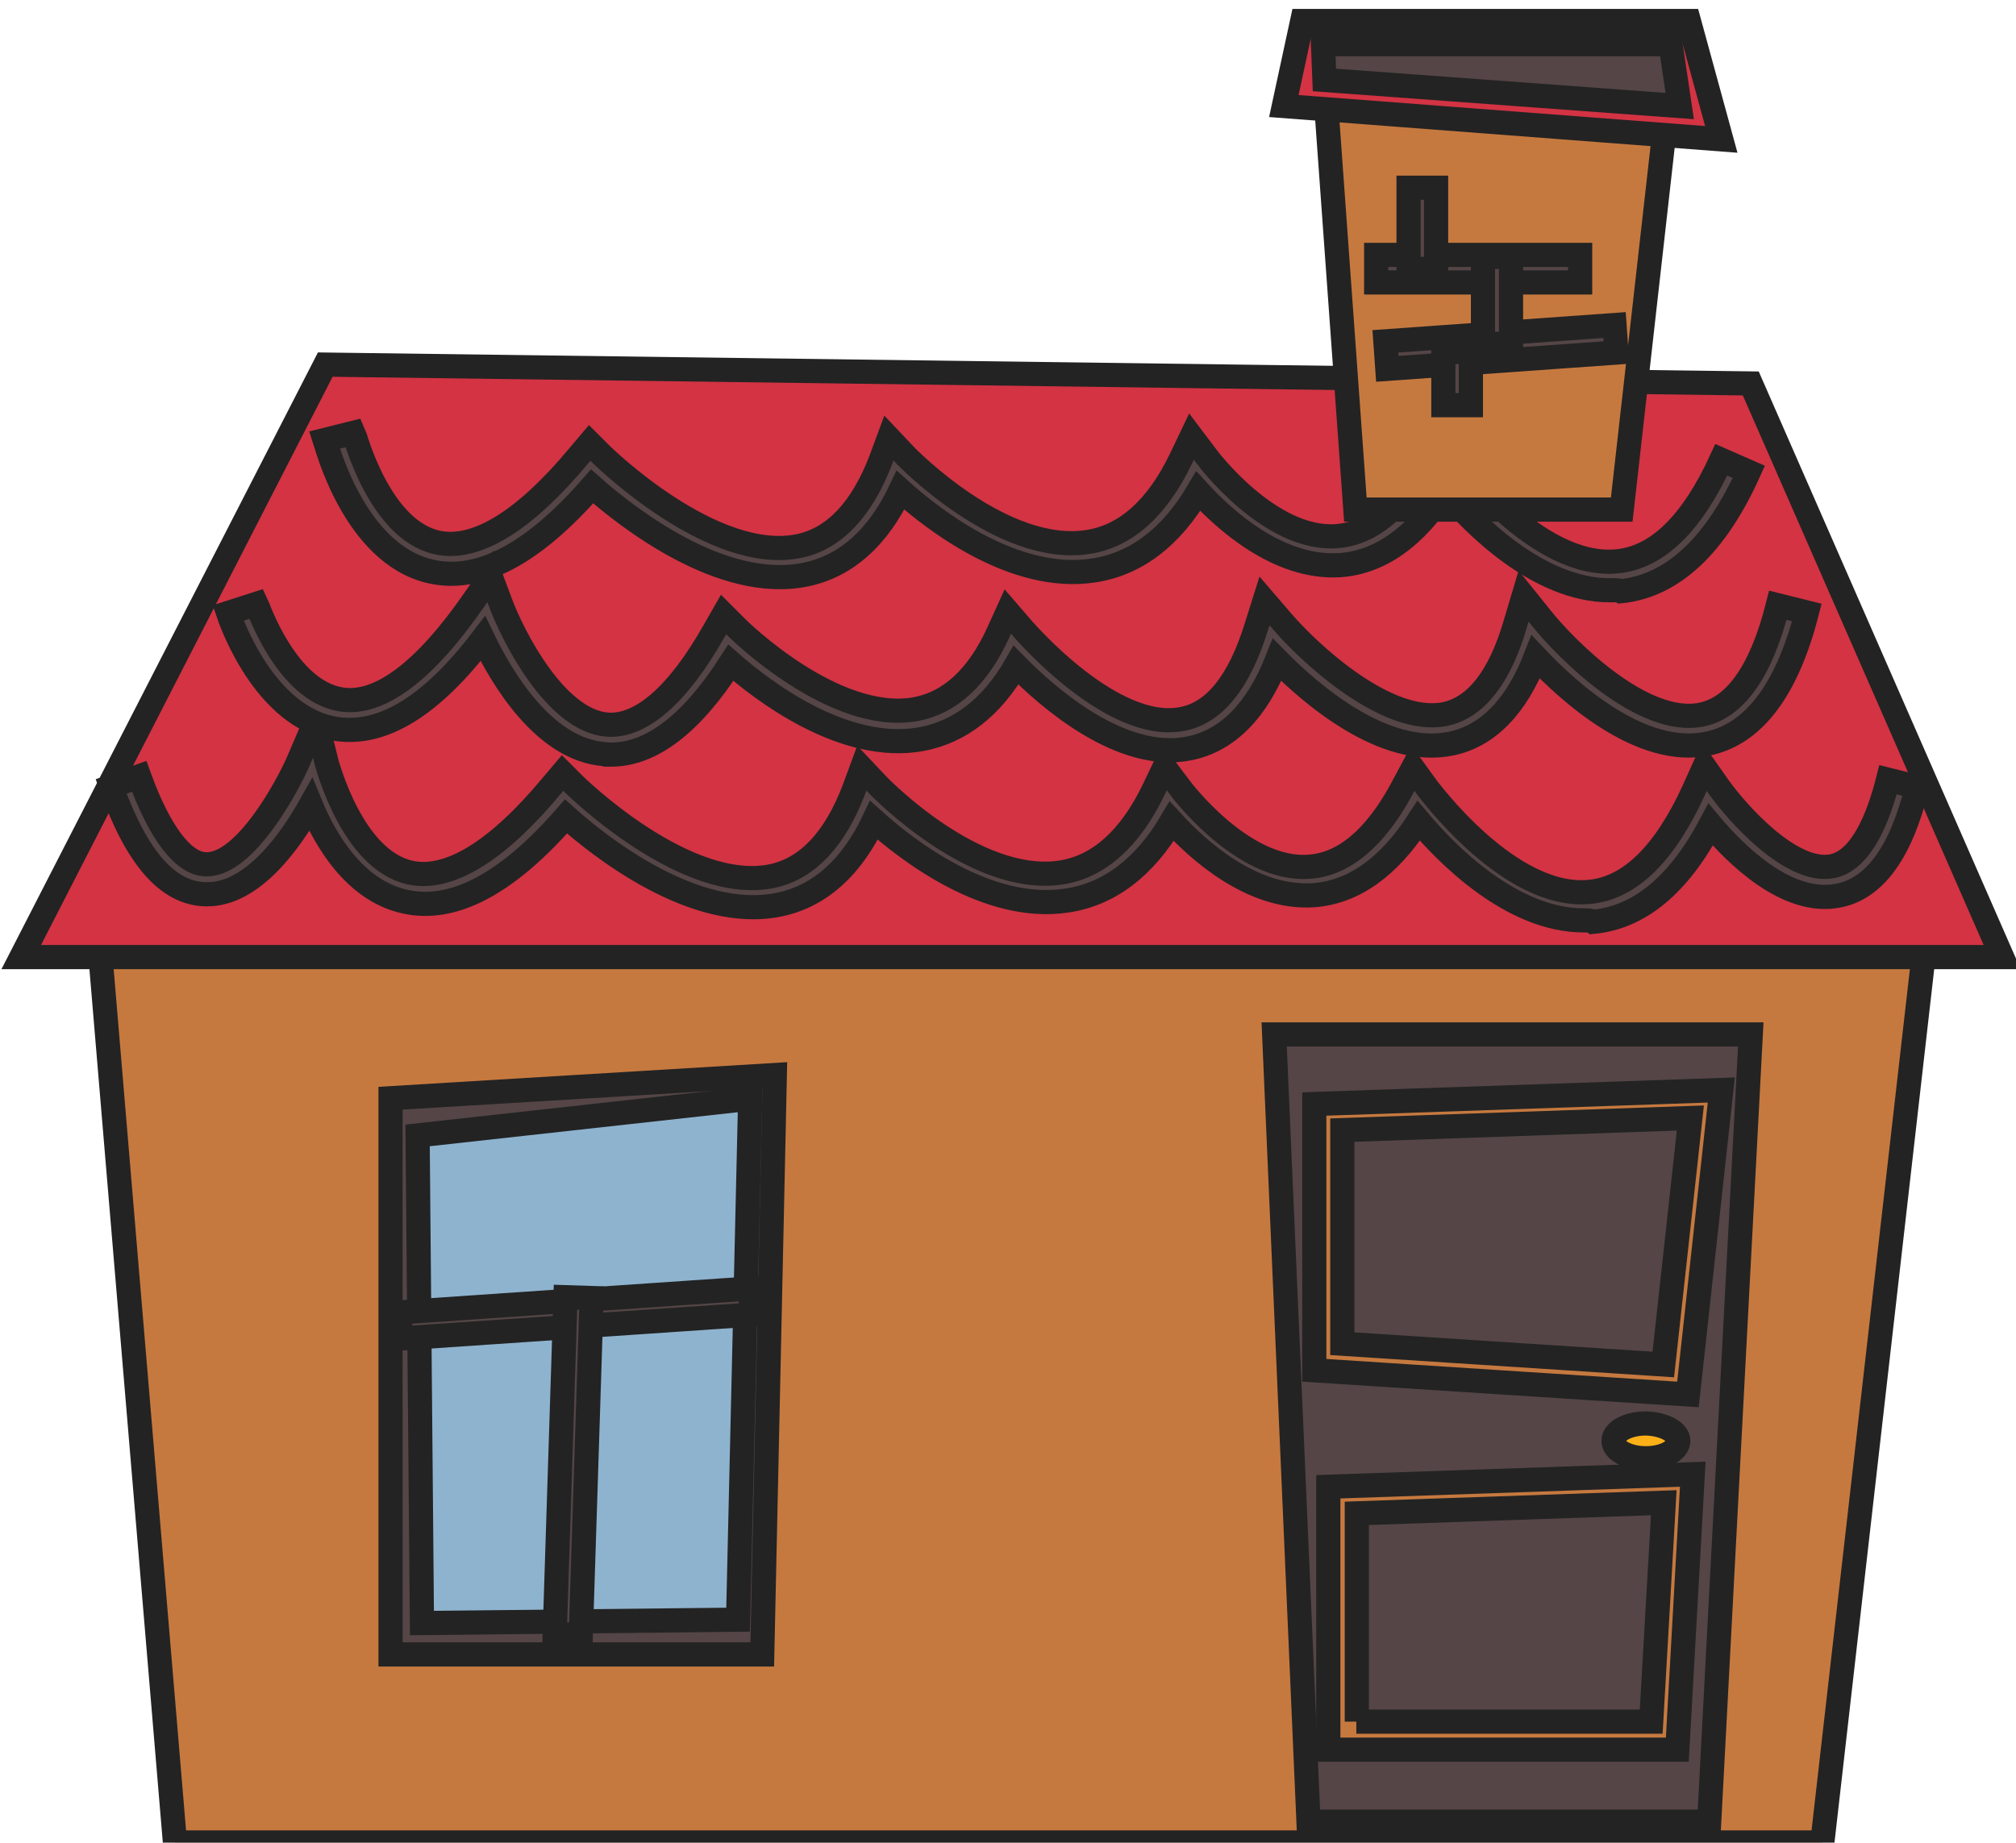
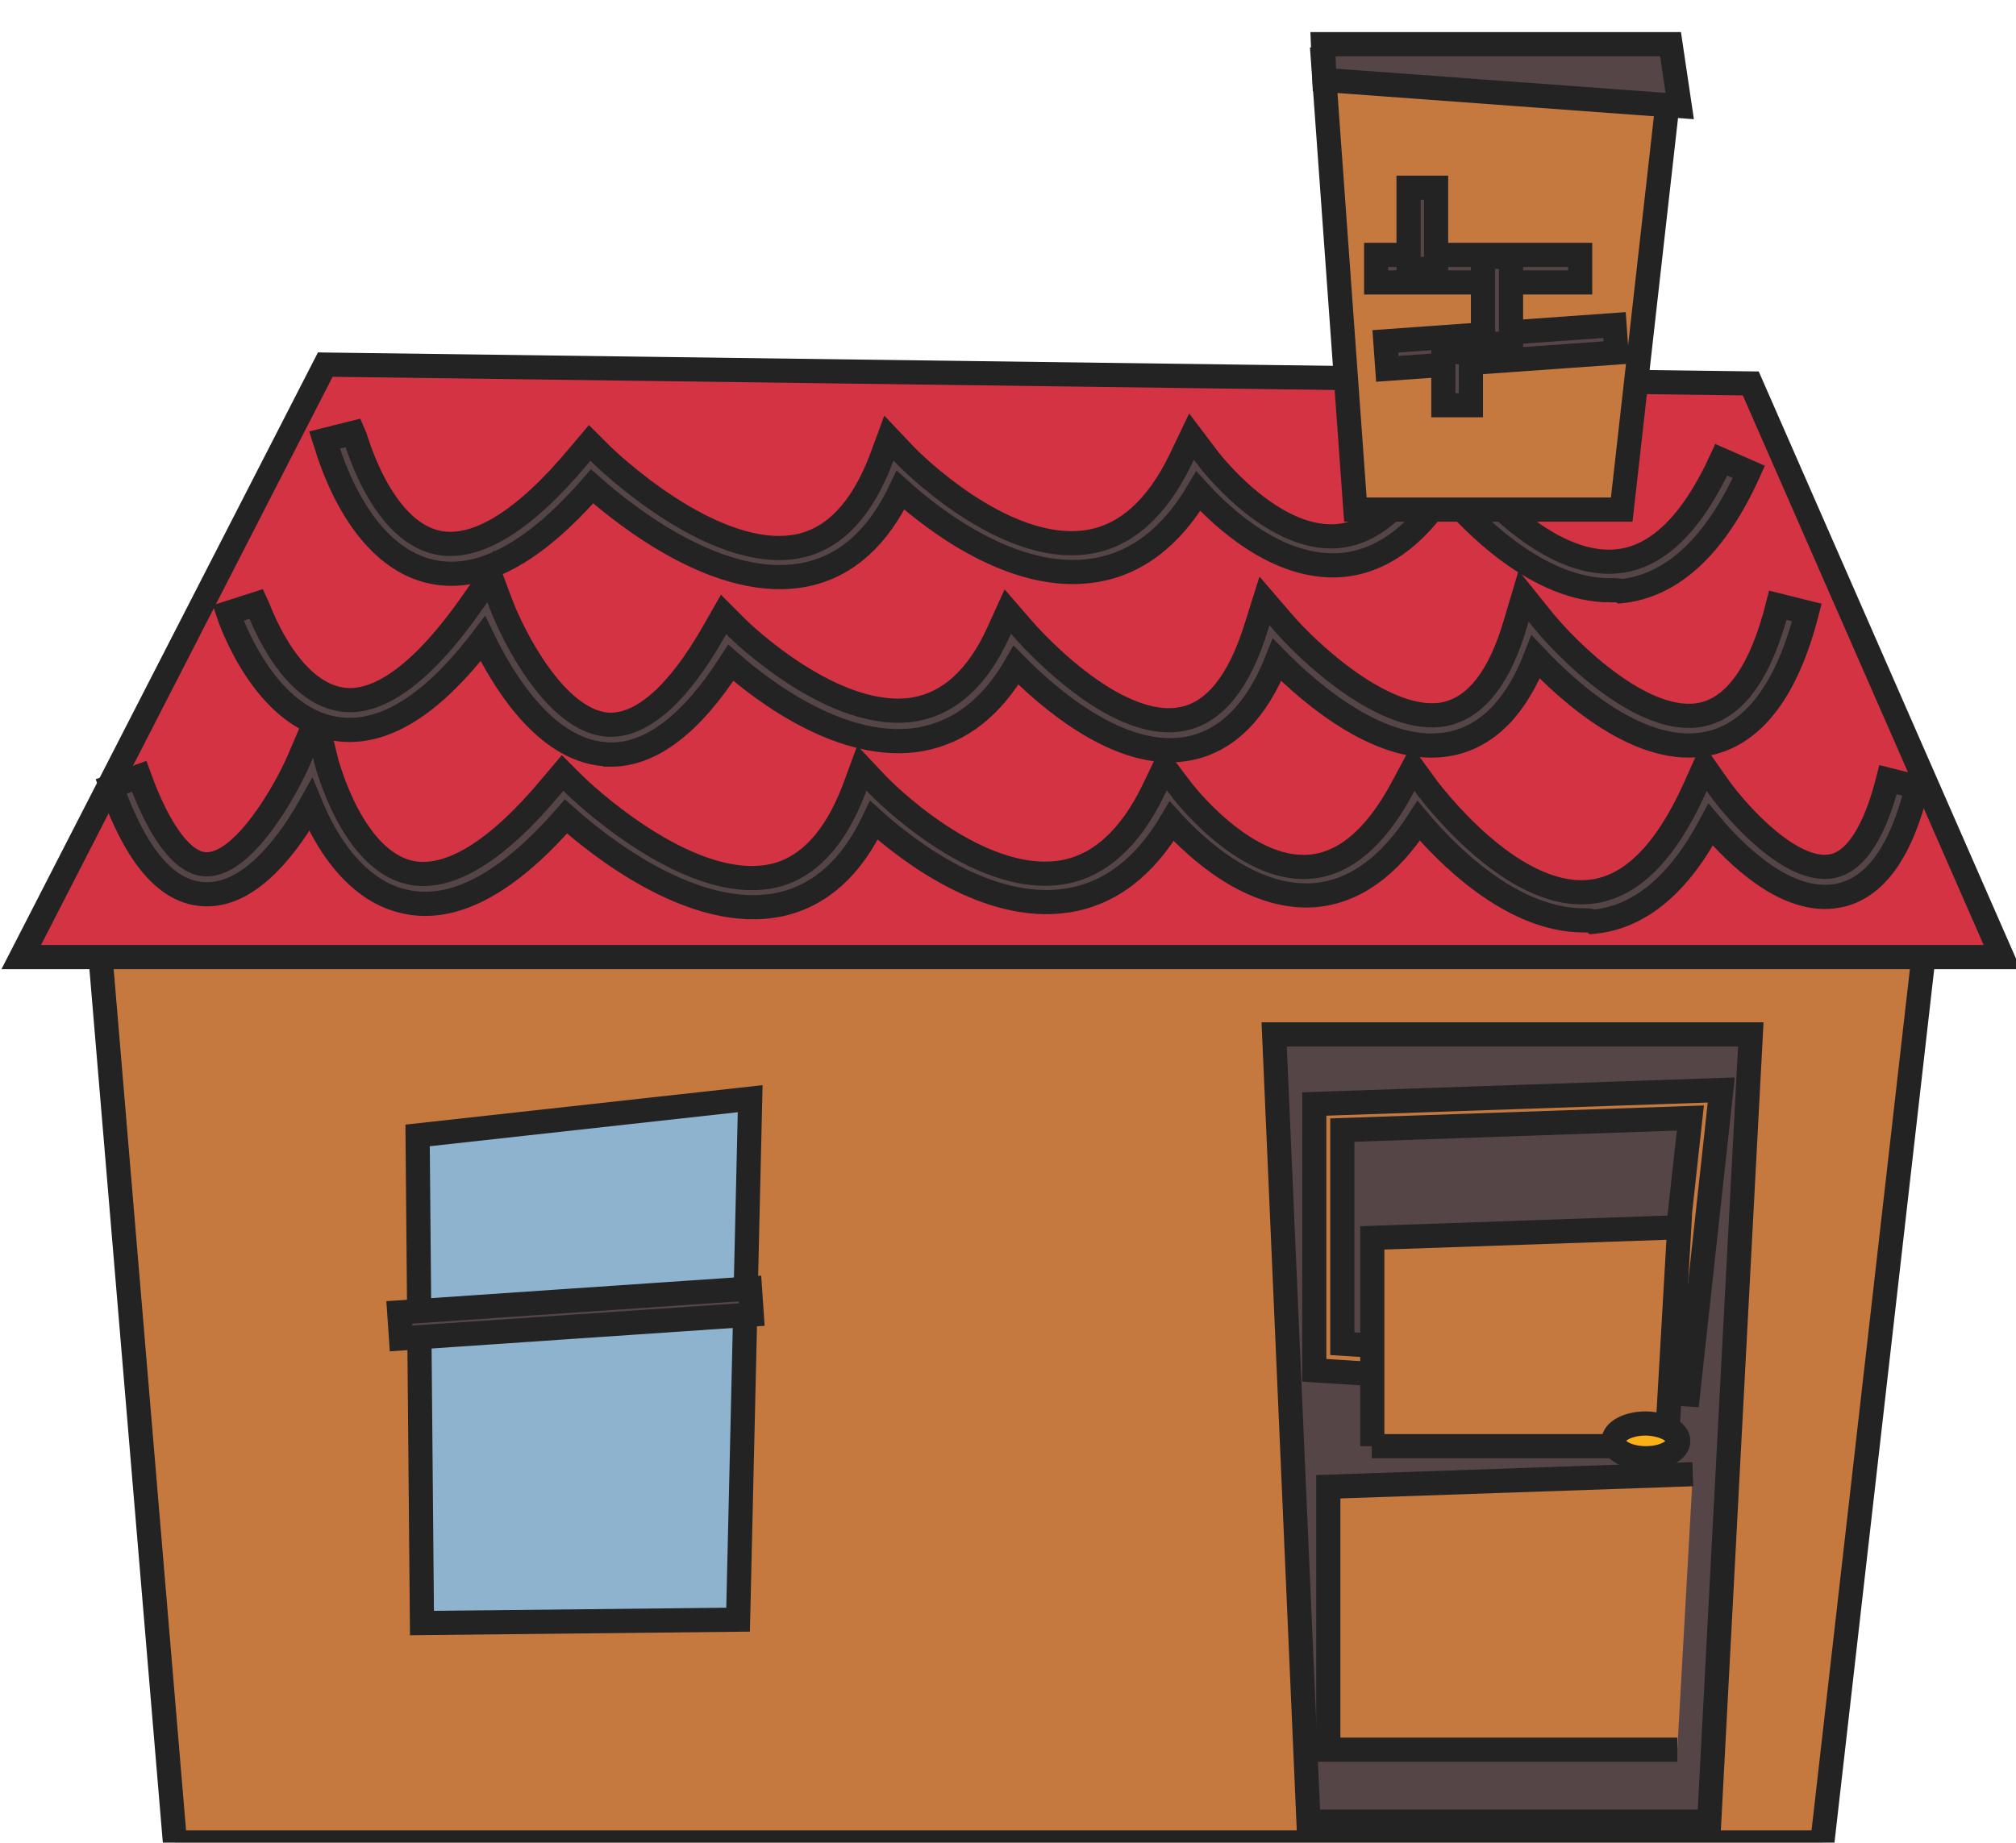
<svg xmlns="http://www.w3.org/2000/svg" xmlns:ns1="http://www.inkscape.org/namespaces/inkscape" xmlns:ns2="http://sodipodi.sourceforge.net/DTD/sodipodi-0.dtd" width="11.052mm" height="10.104mm" viewBox="0 0 11.052 10.104" version="1.1" id="svg16261" ns1:version="1.2.2 (732a01da63, 2022-12-09)" ns2:docname="2024-SK-07_house.svg">
  <ns2:namedview id="namedview16263" pagecolor="#ffffff" bordercolor="#666666" borderopacity="1.0" ns1:showpageshadow="2" ns1:pageopacity="0.0" ns1:pagecheckerboard="0" ns1:deskcolor="#d1d1d1" ns1:document-units="mm" showgrid="false" ns1:zoom="0.73940797" ns1:cx="532.18253" ns1:cy="472.67546" ns1:window-width="1920" ns1:window-height="991" ns1:window-x="-9" ns1:window-y="-9" ns1:window-maximized="1" ns1:current-layer="layer1" />
  <defs id="defs16258" />
  <g ns1:label="Layer 1" ns1:groupmode="layer" id="layer1" transform="translate(36.3,-23.574)">
    <g id="g3302" transform="matrix(0.265,0,0,0.265,-40.845,-7.459)">
      <g id="g3262">
        <polygon class="st34" points="57.1,135.52 46.31,129.7 19.14,135.83 20.77,155.23 54.85,155.23 " id="polygon3248" style="fill:#c6793f;stroke:#232323;stroke-width:0.5;stroke-miterlimit:10" />
        <g id="g3260">
          <g id="g3256">
            <polygon class="st35" points="58.57,136.91 17.59,136.91 23.88,124.65 53.37,125.04 " id="polygon3250" style="fill:#d33343;stroke:#232323;stroke-width:0.5;stroke-miterlimit:10" />
            <path class="st36" d="m 50.46,129.32 c -1.49,0 -2.84,-1.38 -3.41,-2.06 -0.62,0.96 -1.35,1.48 -2.18,1.54 -1.28,0.08 -2.4,-0.95 -2.93,-1.53 -0.56,0.95 -1.29,1.51 -2.17,1.64 -1.63,0.25 -3.29,-1.03 -3.99,-1.66 -0.46,0.97 -1.11,1.56 -1.94,1.74 -1.76,0.38 -3.75,-1.21 -4.44,-1.82 -1.22,1.4 -2.34,1.99 -3.34,1.76 -1.58,-0.36 -2.16,-2.63 -2.19,-2.72 l 0.6,-0.15 c 0.01,0.02 0.52,2 1.72,2.27 0.8,0.18 1.81,-0.44 2.94,-1.8 l 0.22,-0.26 0.24,0.24 c 0.02,0.02 2.32,2.28 4.11,1.89 0.72,-0.16 1.28,-0.76 1.67,-1.77 l 0.17,-0.46 0.34,0.36 c 0.02,0.02 2,2.07 3.78,1.79 0.78,-0.12 1.43,-0.7 1.92,-1.72 l 0.22,-0.46 0.31,0.41 c 0.01,0.02 1.31,1.75 2.69,1.65 0.71,-0.05 1.36,-0.59 1.91,-1.61 l 0.24,-0.43 0.29,0.4 c 0.02,0.02 1.7,2.33 3.37,2.16 0.83,-0.08 1.55,-0.79 2.15,-2.1 l 0.57,0.25 c -0.69,1.53 -1.58,2.36 -2.65,2.47 -0.06,-0.03 -0.14,-0.02 -0.22,-0.02 z" id="path3252" style="fill:#554546;stroke:#232323;stroke-width:0.5;stroke-miterlimit:10" />
            <path class="st36" d="m 49.91,136.15 c -1.49,0 -2.84,-1.38 -3.41,-2.06 -0.62,0.96 -1.35,1.48 -2.18,1.54 -1.28,0.08 -2.4,-0.95 -2.93,-1.53 -0.56,0.95 -1.29,1.51 -2.17,1.64 -1.63,0.25 -3.29,-1.03 -3.99,-1.66 -0.46,0.97 -1.11,1.56 -1.94,1.74 -1.76,0.38 -3.75,-1.21 -4.43,-1.82 -1.22,1.4 -2.34,1.99 -3.34,1.76 -1.03,-0.23 -1.64,-1.27 -1.94,-2 -0.42,0.75 -1.2,1.85 -2.14,1.85 -0.01,0 -0.02,0 -0.04,0 -0.78,-0.02 -1.42,-0.75 -1.95,-2.23 l 0.58,-0.21 c 0.42,1.16 0.91,1.81 1.38,1.82 0.01,0 0.01,0 0.02,0 0.79,0 1.66,-1.59 1.9,-2.15 l 0.36,-0.84 0.22,0.89 c 0.01,0.02 0.52,2 1.72,2.27 0.8,0.18 1.81,-0.44 2.94,-1.8 l 0.22,-0.26 0.24,0.24 c 0.02,0.02 2.32,2.28 4.11,1.89 0.72,-0.16 1.28,-0.76 1.67,-1.77 l 0.17,-0.46 0.34,0.36 c 0.02,0.02 2,2.07 3.78,1.8 0.78,-0.12 1.43,-0.7 1.92,-1.72 l 0.22,-0.46 0.31,0.41 c 0.01,0.02 1.31,1.76 2.69,1.65 0.71,-0.05 1.36,-0.59 1.91,-1.61 l 0.23,-0.43 0.29,0.4 c 0.02,0.02 1.71,2.33 3.37,2.16 0.83,-0.08 1.55,-0.79 2.15,-2.1 l 0.22,-0.49 0.31,0.44 c 0.36,0.5 1.48,1.78 2.33,1.62 0.62,-0.12 0.97,-1.04 1.16,-1.79 l 0.6,0.15 c -0.33,1.35 -0.88,2.11 -1.64,2.25 -1.05,0.2 -2.11,-0.85 -2.63,-1.47 -0.66,1.24 -1.47,1.92 -2.43,2.01 -0.04,-0.03 -0.12,-0.03 -0.2,-0.03 z" id="path3254" style="fill:#554546;stroke:#232323;stroke-width:0.5;stroke-miterlimit:10" />
          </g>
          <path class="st36" d="m 29.79,132.72 c -0.05,0 -0.09,0 -0.14,-0.01 -1.25,-0.1 -2.12,-1.58 -2.51,-2.39 -1.05,1.38 -2.06,2.01 -3.02,1.87 -1.52,-0.22 -2.22,-2.31 -2.25,-2.4 l 0.59,-0.19 c 0.01,0.02 0.61,1.81 1.76,1.98 0.79,0.12 1.73,-0.6 2.74,-2.06 l 0.34,-0.49 0.21,0.56 c 0.25,0.67 1.13,2.42 2.2,2.51 0.7,0.05 1.46,-0.61 2.21,-1.93 l 0.2,-0.35 0.29,0.29 c 0.02,0.02 2,1.97 3.68,1.67 0.71,-0.13 1.29,-0.66 1.71,-1.58 l 0.2,-0.44 0.32,0.37 c 0.02,0.02 1.85,2.15 3.3,1.85 0.66,-0.13 1.17,-0.77 1.52,-1.9 l 0.17,-0.54 0.37,0.43 c 0.53,0.62 2.16,2.16 3.37,1.91 0.64,-0.14 1.13,-0.77 1.45,-1.87 l 0.17,-0.57 0.37,0.46 c 0.51,0.64 2.11,2.25 3.32,1.99 0.7,-0.15 1.23,-0.91 1.57,-2.26 l 0.6,0.15 c -0.41,1.6 -1.1,2.51 -2.04,2.71 -1.39,0.3 -2.89,-1.07 -3.57,-1.79 -0.4,1.03 -0.99,1.63 -1.74,1.79 -1.4,0.3 -2.93,-1.04 -3.61,-1.73 -0.42,1.06 -1.03,1.67 -1.81,1.83 -1.42,0.29 -2.95,-1.07 -3.59,-1.72 -0.5,0.87 -1.16,1.38 -1.96,1.53 -1.6,0.29 -3.28,-1 -3.94,-1.58 -0.81,1.26 -1.64,1.9 -2.48,1.9 z" id="path3258" style="fill:#554546;stroke:#232323;stroke-width:0.5;stroke-miterlimit:10" />
        </g>
      </g>
      <g id="g3272">
-         <polygon class="st36" points="25.23,139.83 33.18,139.35 32.92,151.34 25.23,151.34 " id="polygon3264" style="fill:#554546;stroke:#232323;stroke-width:0.5;stroke-miterlimit:10" />
        <polygon class="st37" points="25.79,140.6 32.67,139.84 32.42,150.62 25.88,150.69 " id="polygon3266" style="fill:#8eb3cf;stroke:#232323;stroke-width:0.5;stroke-miterlimit:10" />
        <rect x="25.41" y="143.97" transform="matrix(0.998,-0.068,0.068,0.998,-9.739,2.308)" class="st36" width="7.27" height="0.54" id="rect3268" style="fill:#554546;stroke:#232323;stroke-width:0.5;stroke-miterlimit:10" />
-         <rect x="25.45" y="147.2" transform="matrix(0.032,-1,1,0.032,-119.388,171.657)" class="st36" width="6.97" height="0.54" id="rect3270" style="fill:#554546;stroke:#232323;stroke-width:0.5;stroke-miterlimit:10" />
      </g>
      <g id="g3282">
        <polygon class="st36" points="44.22,154.8 43.51,138.51 53.37,138.51 52.51,154.8 " id="polygon3274" style="fill:#554546;stroke:#232323;stroke-width:0.5;stroke-miterlimit:10" />
        <path class="st34" d="m 52.07,145.96 -7.73,-0.5 v -5.51 l 8.42,-0.29 z m -7.15,-1.05 6.64,0.43 0.56,-5.1 -7.2,0.25 z" id="path3276" style="fill:#c6793f;stroke:#232323;stroke-width:0.5;stroke-miterlimit:10" />
-         <path class="st34" d="m 51.85,153.31 h -7.22 v -5.44 l 7.54,-0.26 z m -6.64,-0.58 h 6.1 l 0.26,-4.53 -6.35,0.22 v 4.31 z" id="path3278" style="fill:#c6793f;stroke:#232323;stroke-width:0.5;stroke-miterlimit:10" />
+         <path class="st34" d="m 51.85,153.31 h -7.22 v -5.44 l 7.54,-0.26 m -6.64,-0.58 h 6.1 l 0.26,-4.53 -6.35,0.22 v 4.31 z" id="path3278" style="fill:#c6793f;stroke:#232323;stroke-width:0.5;stroke-miterlimit:10" />
        <path class="st38" d="m 51.87,146.92 c 0,0.2 -0.3,0.36 -0.67,0.36 -0.37,0 -0.67,-0.16 -0.67,-0.36 0,-0.2 0.3,-0.36 0.67,-0.36 0.37,0.01 0.67,0.17 0.67,0.36 z" id="path3280" style="fill:#fcb017;stroke:#232323;stroke-width:0.5;stroke-miterlimit:10" />
      </g>
      <g id="g3300">
        <polygon class="st34" points="45.19,127.65 44.52,118.35 51.71,118.69 50.7,127.65 " id="polygon3284" style="fill:#c6793f;stroke:#232323;stroke-width:0.5;stroke-miterlimit:10" />
-         <polygon class="st35" points="44.09,117.54 43.71,119.3 52.76,119.99 52.09,117.54 " id="polygon3286" style="fill:#d33343;stroke:#232323;stroke-width:0.5;stroke-miterlimit:10" />
        <polygon class="st36" points="44.52,118.02 51.71,118.02 51.9,119.3 44.55,118.76 " id="polygon3288" style="fill:#554546;stroke:#232323;stroke-width:0.5;stroke-miterlimit:10" />
        <rect x="45.81" y="123.93" transform="matrix(0.998,-0.071,0.071,0.998,-8.707,3.739)" class="st36" width="4.75" height="0.57" id="rect3290" style="fill:#554546;stroke:#232323;stroke-width:0.5;stroke-miterlimit:10" />
        <rect x="45.62" y="122.38" class="st36" width="4.22" height="0.57" id="rect3292" style="fill:#554546;stroke:#232323;stroke-width:0.5;stroke-miterlimit:10" />
        <rect x="47.83" y="122.42" class="st36" width="0.58" height="1.8" id="rect3294" style="fill:#554546;stroke:#232323;stroke-width:0.5;stroke-miterlimit:10" />
        <rect x="46.29" y="120.99" class="st36" width="0.57" height="1.68" id="rect3296" style="fill:#554546;stroke:#232323;stroke-width:0.5;stroke-miterlimit:10" />
        <rect x="47.01" y="124.39" class="st36" width="0.57" height="1.1" id="rect3298" style="fill:#554546;stroke:#232323;stroke-width:0.5;stroke-miterlimit:10" />
      </g>
    </g>
  </g>
</svg>